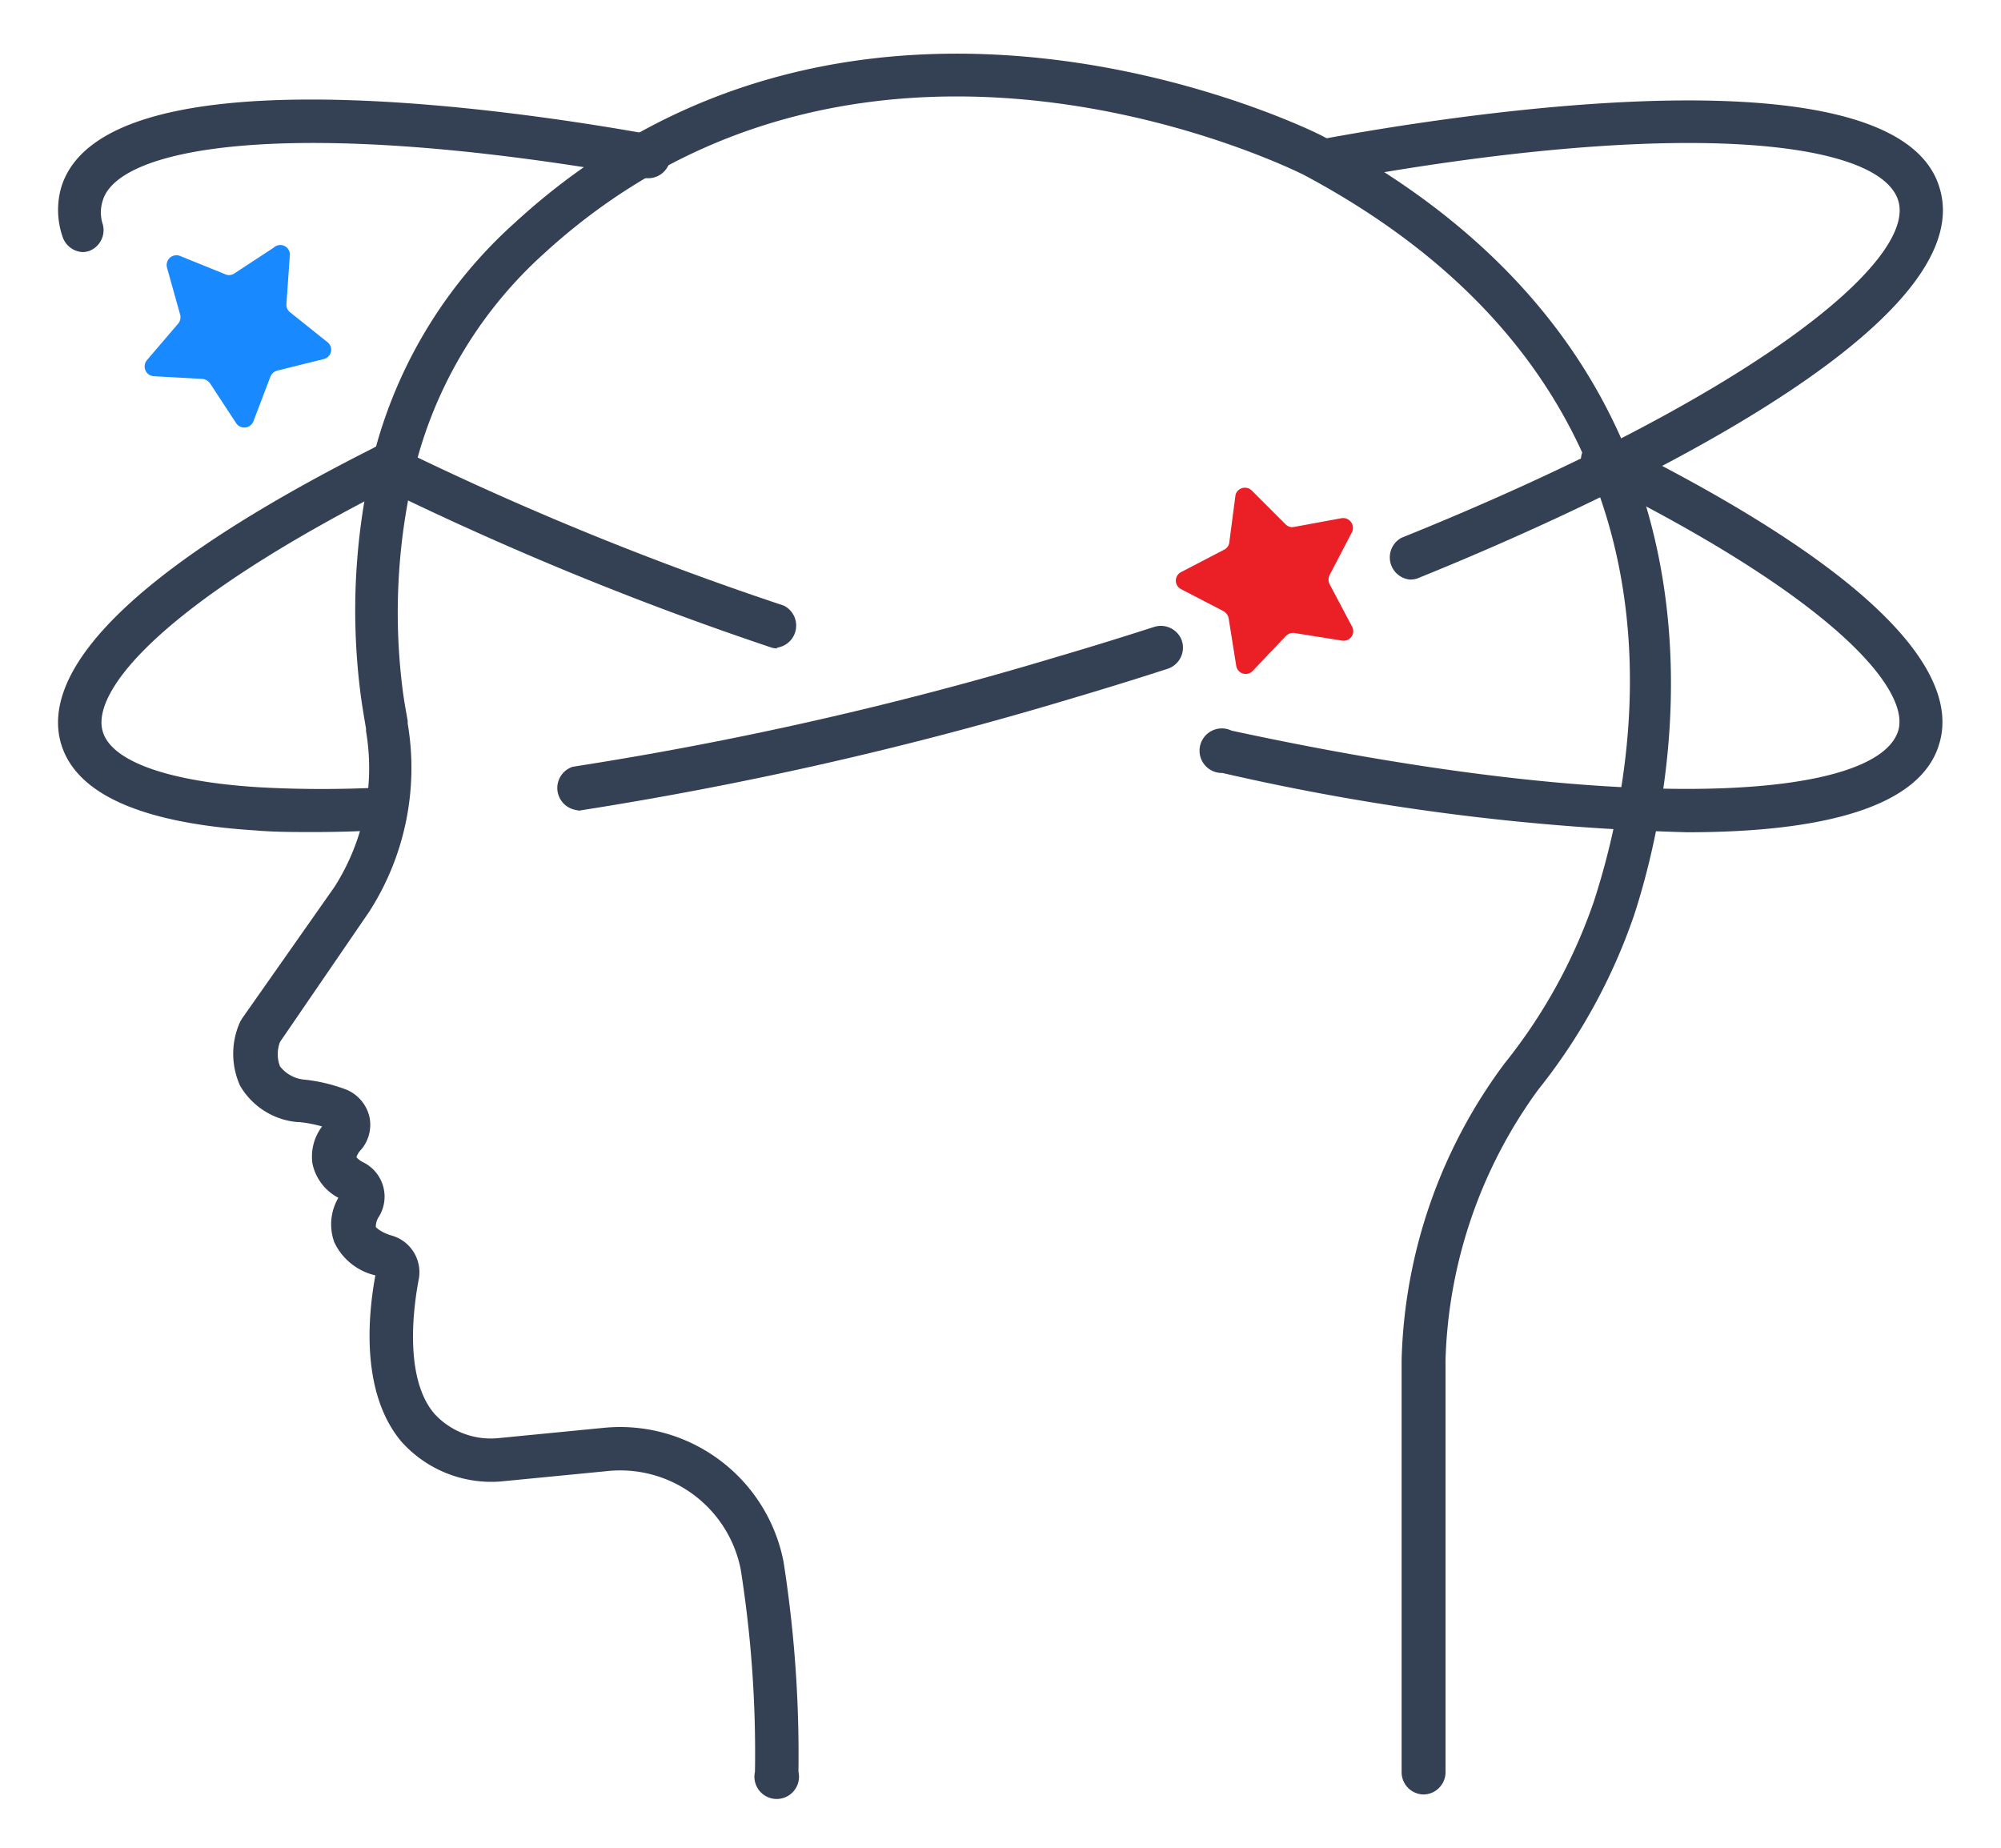
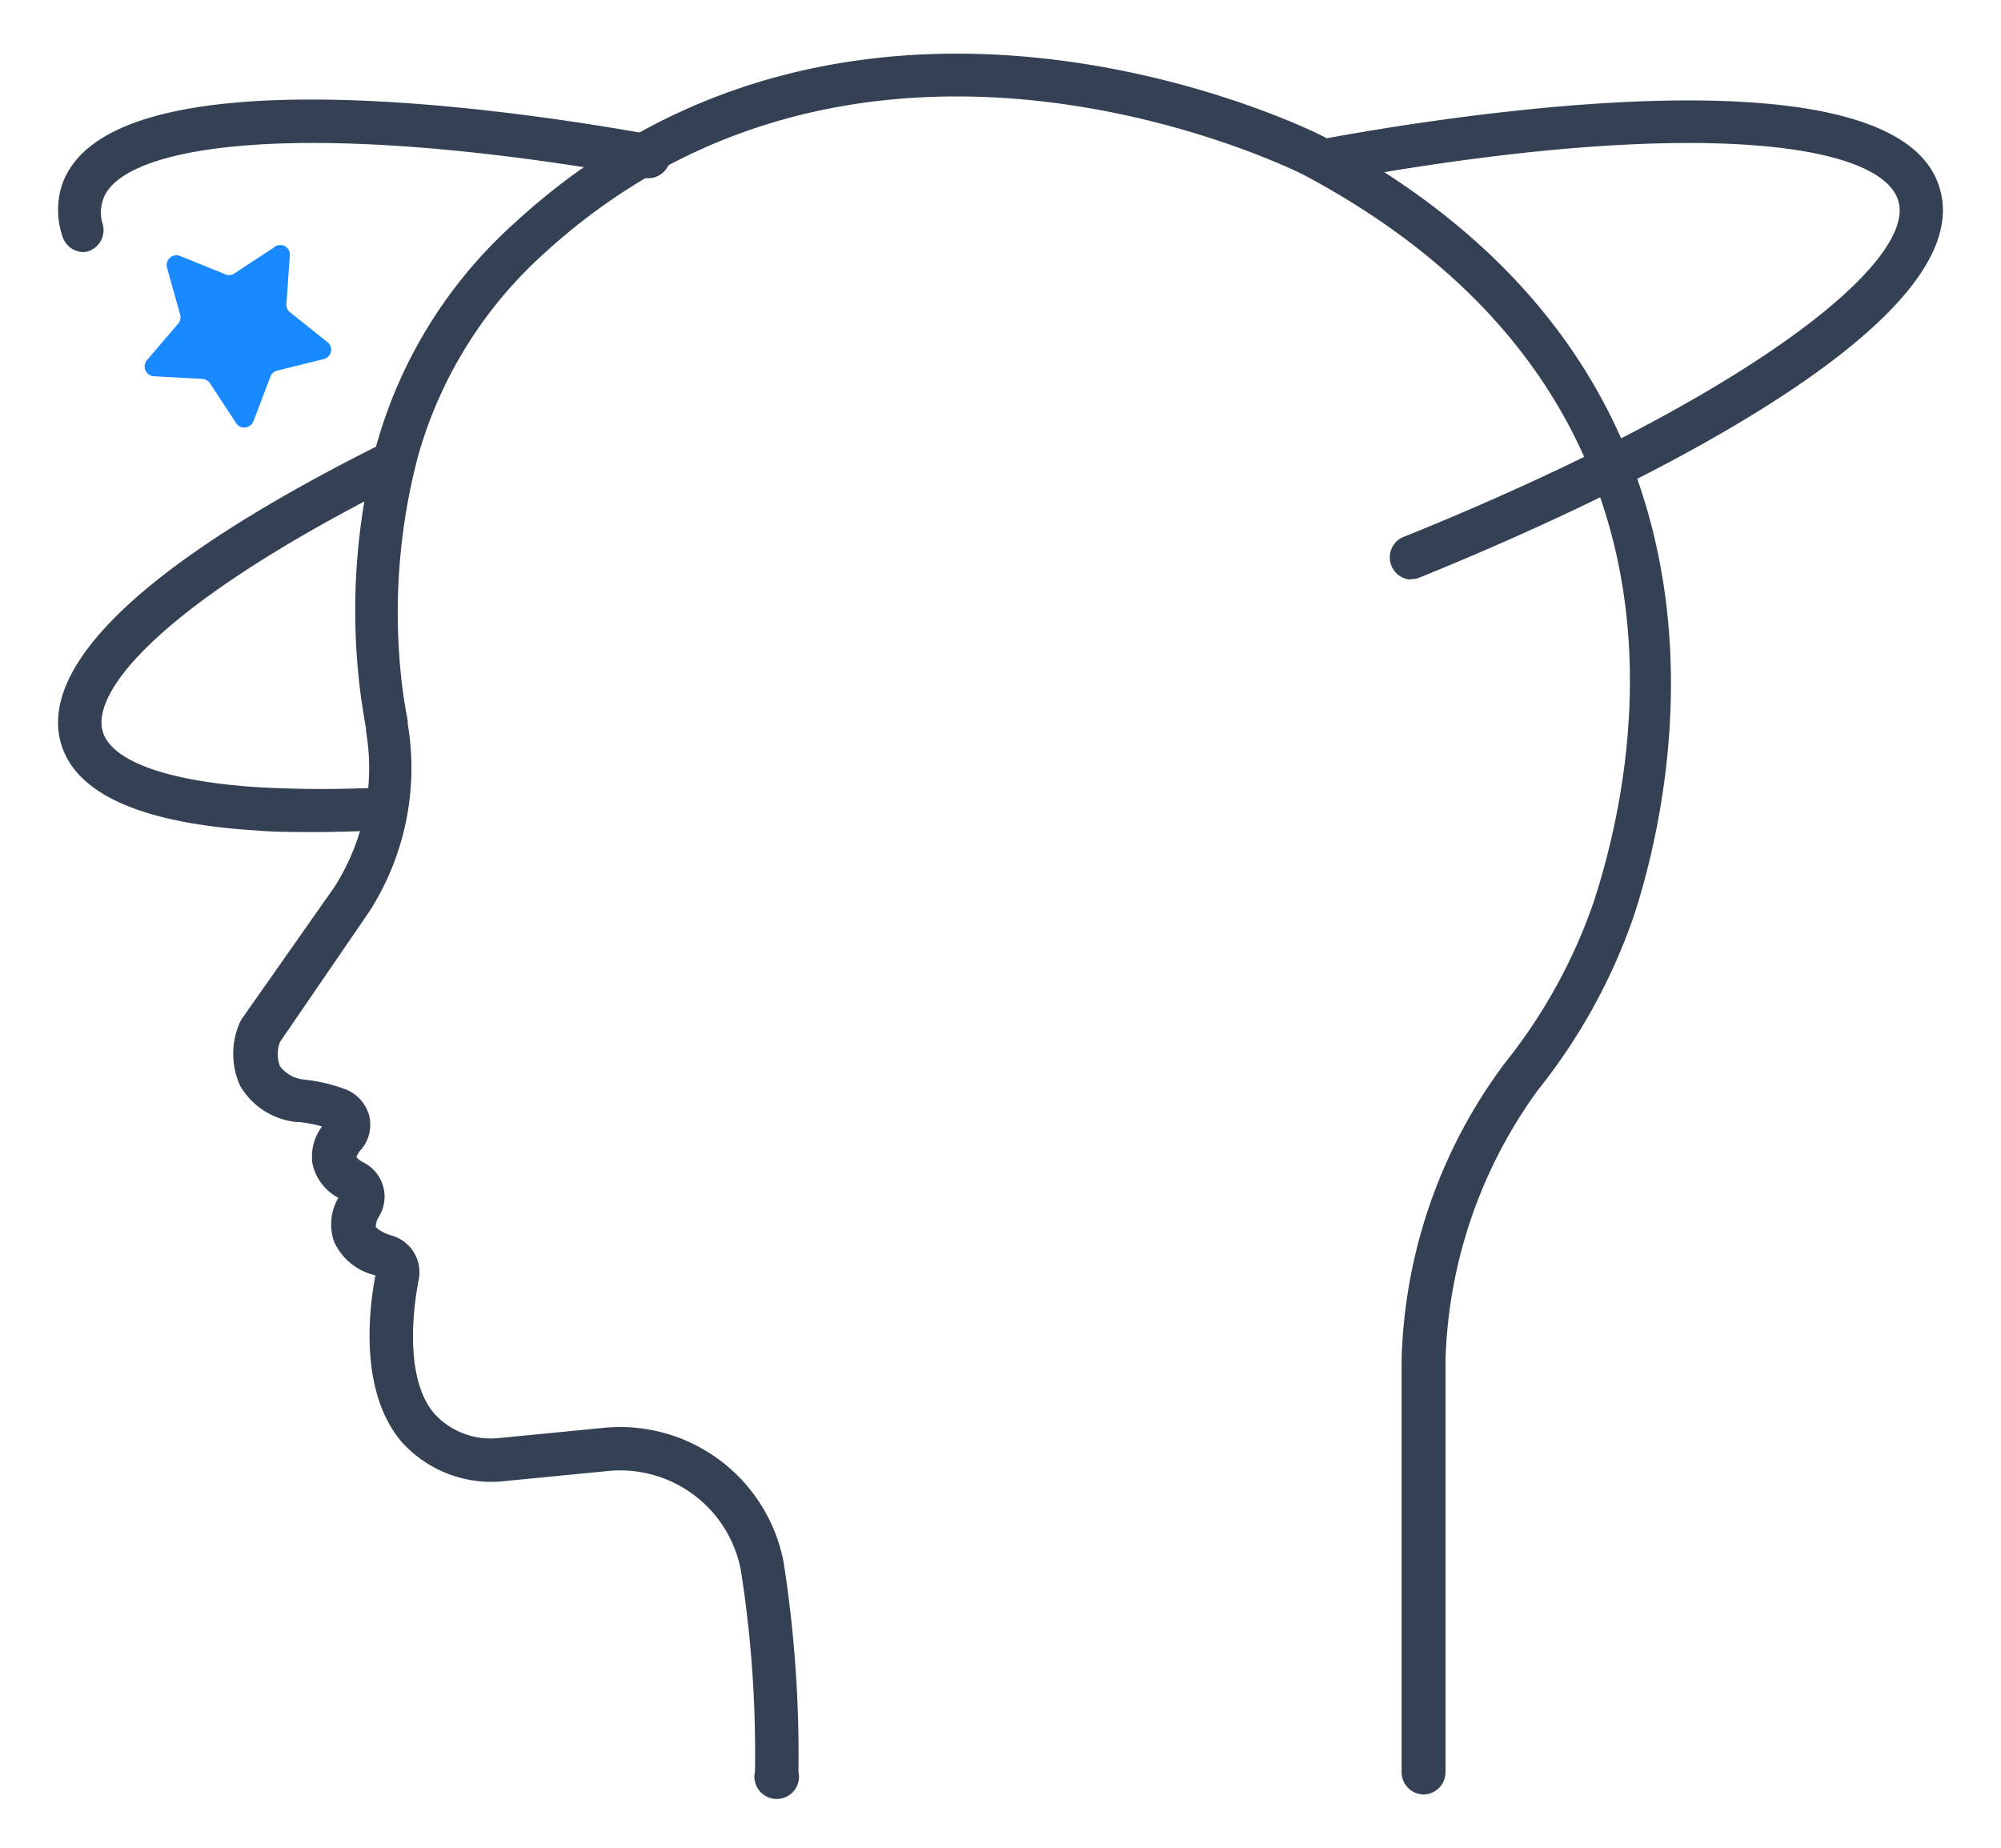
<svg xmlns="http://www.w3.org/2000/svg" id="Layer_1" data-name="Layer 1" viewBox="0 0 89.77 82.91">
  <defs>
    <style>.cls-1{fill:#344154;}.cls-2{fill:#1989ff;}.cls-3{fill:#eb2027;}</style>
  </defs>
  <title>valor2</title>
  <path class="cls-1" d="M63.88,80.51a1,1,0,0,1-1-1V61A23.25,23.25,0,0,1,67.5,47.71a24.16,24.16,0,0,0,4-7.25c2.14-6.58,5.15-22.93-13-32.61C58.3,7.75,39-2,24.4,11.38a19.26,19.26,0,0,0-5.65,9.1A27.53,27.53,0,0,0,18.07,31c.06.45.14.89.22,1.34l0,.12a11.93,11.93,0,0,1-1.73,8.45l-4,5.84a1.54,1.54,0,0,0,0,1.09,1.56,1.56,0,0,0,1.12.6,7.49,7.49,0,0,1,1.89.46,1.76,1.76,0,0,1,1,1.19,1.72,1.72,0,0,1-.37,1.49.86.86,0,0,0-.21.34h0a1.07,1.07,0,0,0,.35.25,1.72,1.72,0,0,1,.67,2.4.81.81,0,0,0-.15.48s.19.23.7.38a1.71,1.71,0,0,1,1.22,2c-.19,1-.71,4.35.71,6a3.43,3.43,0,0,0,2.89,1.09l4.71-.46a7.47,7.47,0,0,1,8.06,6,55.89,55.89,0,0,1,.67,9.43,1,1,0,1,1-1.95,0,52.76,52.76,0,0,0-.64-9.08A5.51,5.51,0,0,0,27.26,66l-4.83.47A5.41,5.41,0,0,1,18,64.67c-1.78-2.13-1.52-5.5-1.16-7.45A2.71,2.71,0,0,1,15,55.74a2.35,2.35,0,0,1,.18-2,2.26,2.26,0,0,1-1.16-1.52,2.23,2.23,0,0,1,.43-1.68,5.85,5.85,0,0,0-1.05-.2l-.09,0a3.31,3.31,0,0,1-2.54-1.63,3.48,3.48,0,0,1,0-2.86l.08-.14L15,39.8a9.9,9.9,0,0,0,1.42-7l0-.11c-.08-.48-.17-1-.23-1.45A29.37,29.37,0,0,1,16.88,20a21,21,0,0,1,6.21-10C38.66-4.33,59.18,6,59.38,6.13c20,10.67,15.72,29.43,13.93,34.93A26.11,26.11,0,0,1,69,48.9,21.63,21.63,0,0,0,64.85,61V79.53A1,1,0,0,1,63.88,80.51Z" />
-   <path class="cls-1" d="M63.23,26a1,1,0,0,1-.36-1.87C78.57,17.8,86,11.72,85.16,9s-9.84-3.75-25.65-.82a1,1,0,0,1-.35-1.91c6-1.12,26-4.28,27.86,2.18,2,6.69-17.43,15.08-23.43,17.5A.92.92,0,0,1,63.23,26Z" />
-   <path class="cls-1" d="M25.84,36.34a1,1,0,0,1-.14-1.94,161.06,161.06,0,0,0,21.72-4.93c1.47-.43,2.95-.89,4.38-1.35a1,1,0,0,1,1.22.62A1,1,0,0,1,52.4,30c-1.45.47-2.94.93-4.43,1.37a165.19,165.19,0,0,1-22,5Z" />
+   <path class="cls-1" d="M63.23,26a1,1,0,0,1-.36-1.87C78.57,17.8,86,11.72,85.16,9s-9.84-3.75-25.65-.82a1,1,0,0,1-.35-1.91c6-1.12,26-4.28,27.86,2.18,2,6.69-17.43,15.08-23.43,17.5Z" />
  <path class="cls-1" d="M14.09,37.33c-.92,0-1.78,0-2.59-.07-5.14-.32-8.09-1.63-8.76-3.89C2,30.86,3.92,26.49,17.25,19.85a1,1,0,0,1,1.31.44,1,1,0,0,1-.44,1.3C7.29,27,4.07,31,4.61,32.82c.39,1.34,2.95,2.25,7,2.5a51.1,51.1,0,0,0,5.66,0,1,1,0,0,1,1,.91,1,1,0,0,1-.91,1Q15.65,37.33,14.09,37.33Z" />
  <path class="cls-1" d="M3.73,11.31a1,1,0,0,1-.92-.68,3.69,3.69,0,0,1-.07-2.2C4.53,2.4,21.71,4.7,29,6a1,1,0,1,1-.33,1.91C13.16,5.19,5.32,6.56,4.61,9a1.7,1.7,0,0,0,0,1.06A1,1,0,0,1,4,11.26,1,1,0,0,1,3.73,11.31Z" />
-   <path class="cls-1" d="M34.88,29.09a.84.84,0,0,1-.31-.05,143.41,143.41,0,0,1-17.39-7.13A1,1,0,1,1,18,20.17a139.66,139.66,0,0,0,17.16,7,1,1,0,0,1-.32,1.89Z" />
-   <path class="cls-1" d="M75.69,37.34a105.34,105.34,0,0,1-20.85-2.66,1,1,0,1,1,.41-1.9c18.26,3.94,29,3,29.91,0C85.69,31,82.49,27,71.71,21.62a1,1,0,1,1,.86-1.74C85.85,26.5,87.76,30.87,87,33.37,86.17,36.23,81.73,37.34,75.69,37.34Z" />
  <path class="cls-2" d="M13,11.49l-.15,2.15A.43.43,0,0,0,13,14l1.69,1.35a.43.43,0,0,1-.17.76l-2.09.52a.45.45,0,0,0-.3.27l-.76,2a.44.44,0,0,1-.78.08L9.41,17.18A.47.47,0,0,0,9.06,17L6.9,16.88a.44.44,0,0,1-.31-.72L8,14.51a.44.44,0,0,0,.08-.4L7.49,12a.44.44,0,0,1,.58-.52l2,.81a.43.43,0,0,0,.41,0l1.8-1.18A.43.43,0,0,1,13,11.49Z" />
-   <path class="cls-3" d="M56.15,22l1.52,1.52a.41.41,0,0,0,.39.12l2.12-.39a.44.44,0,0,1,.47.63l-1,1.92a.46.46,0,0,0,0,.41l1,1.89a.43.43,0,0,1-.45.64l-2.13-.34a.45.45,0,0,0-.38.13l-1.49,1.57a.43.43,0,0,1-.74-.23l-.34-2.13a.47.47,0,0,0-.25-.33L53,26.44a.43.43,0,0,1,0-.78l1.92-1a.42.42,0,0,0,.23-.33l.28-2.14A.44.44,0,0,1,56.15,22Z" />
</svg>